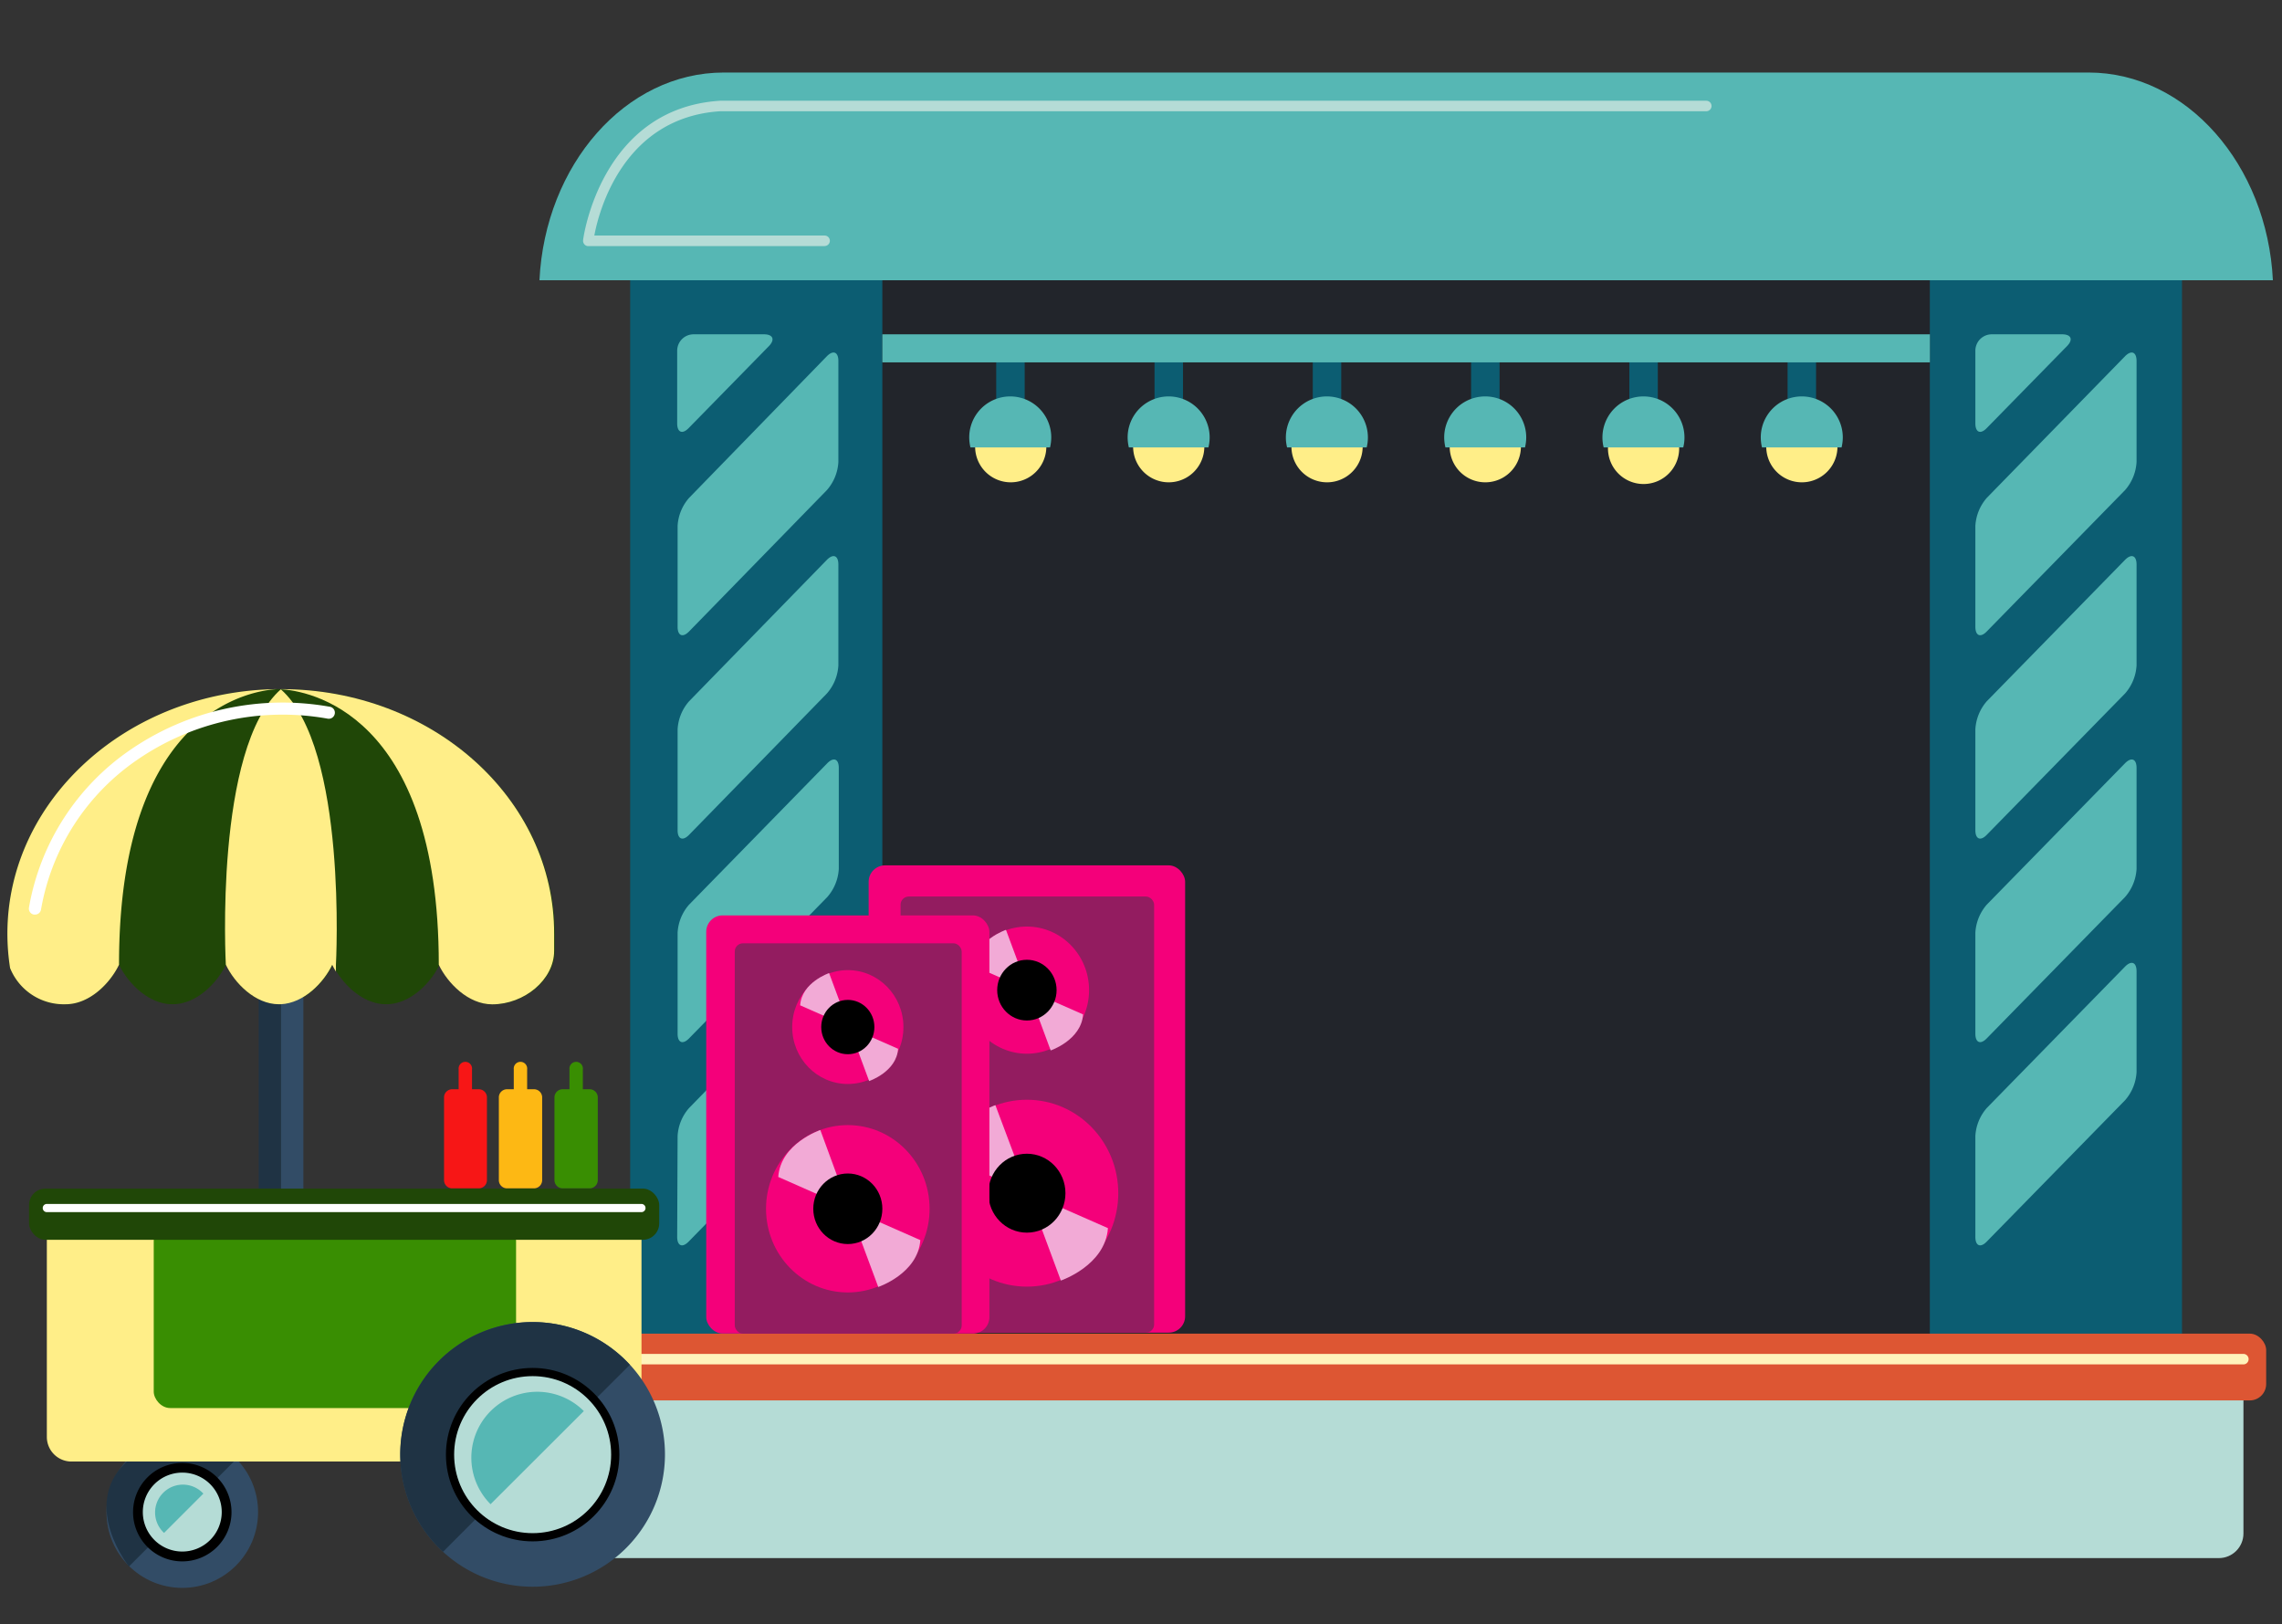
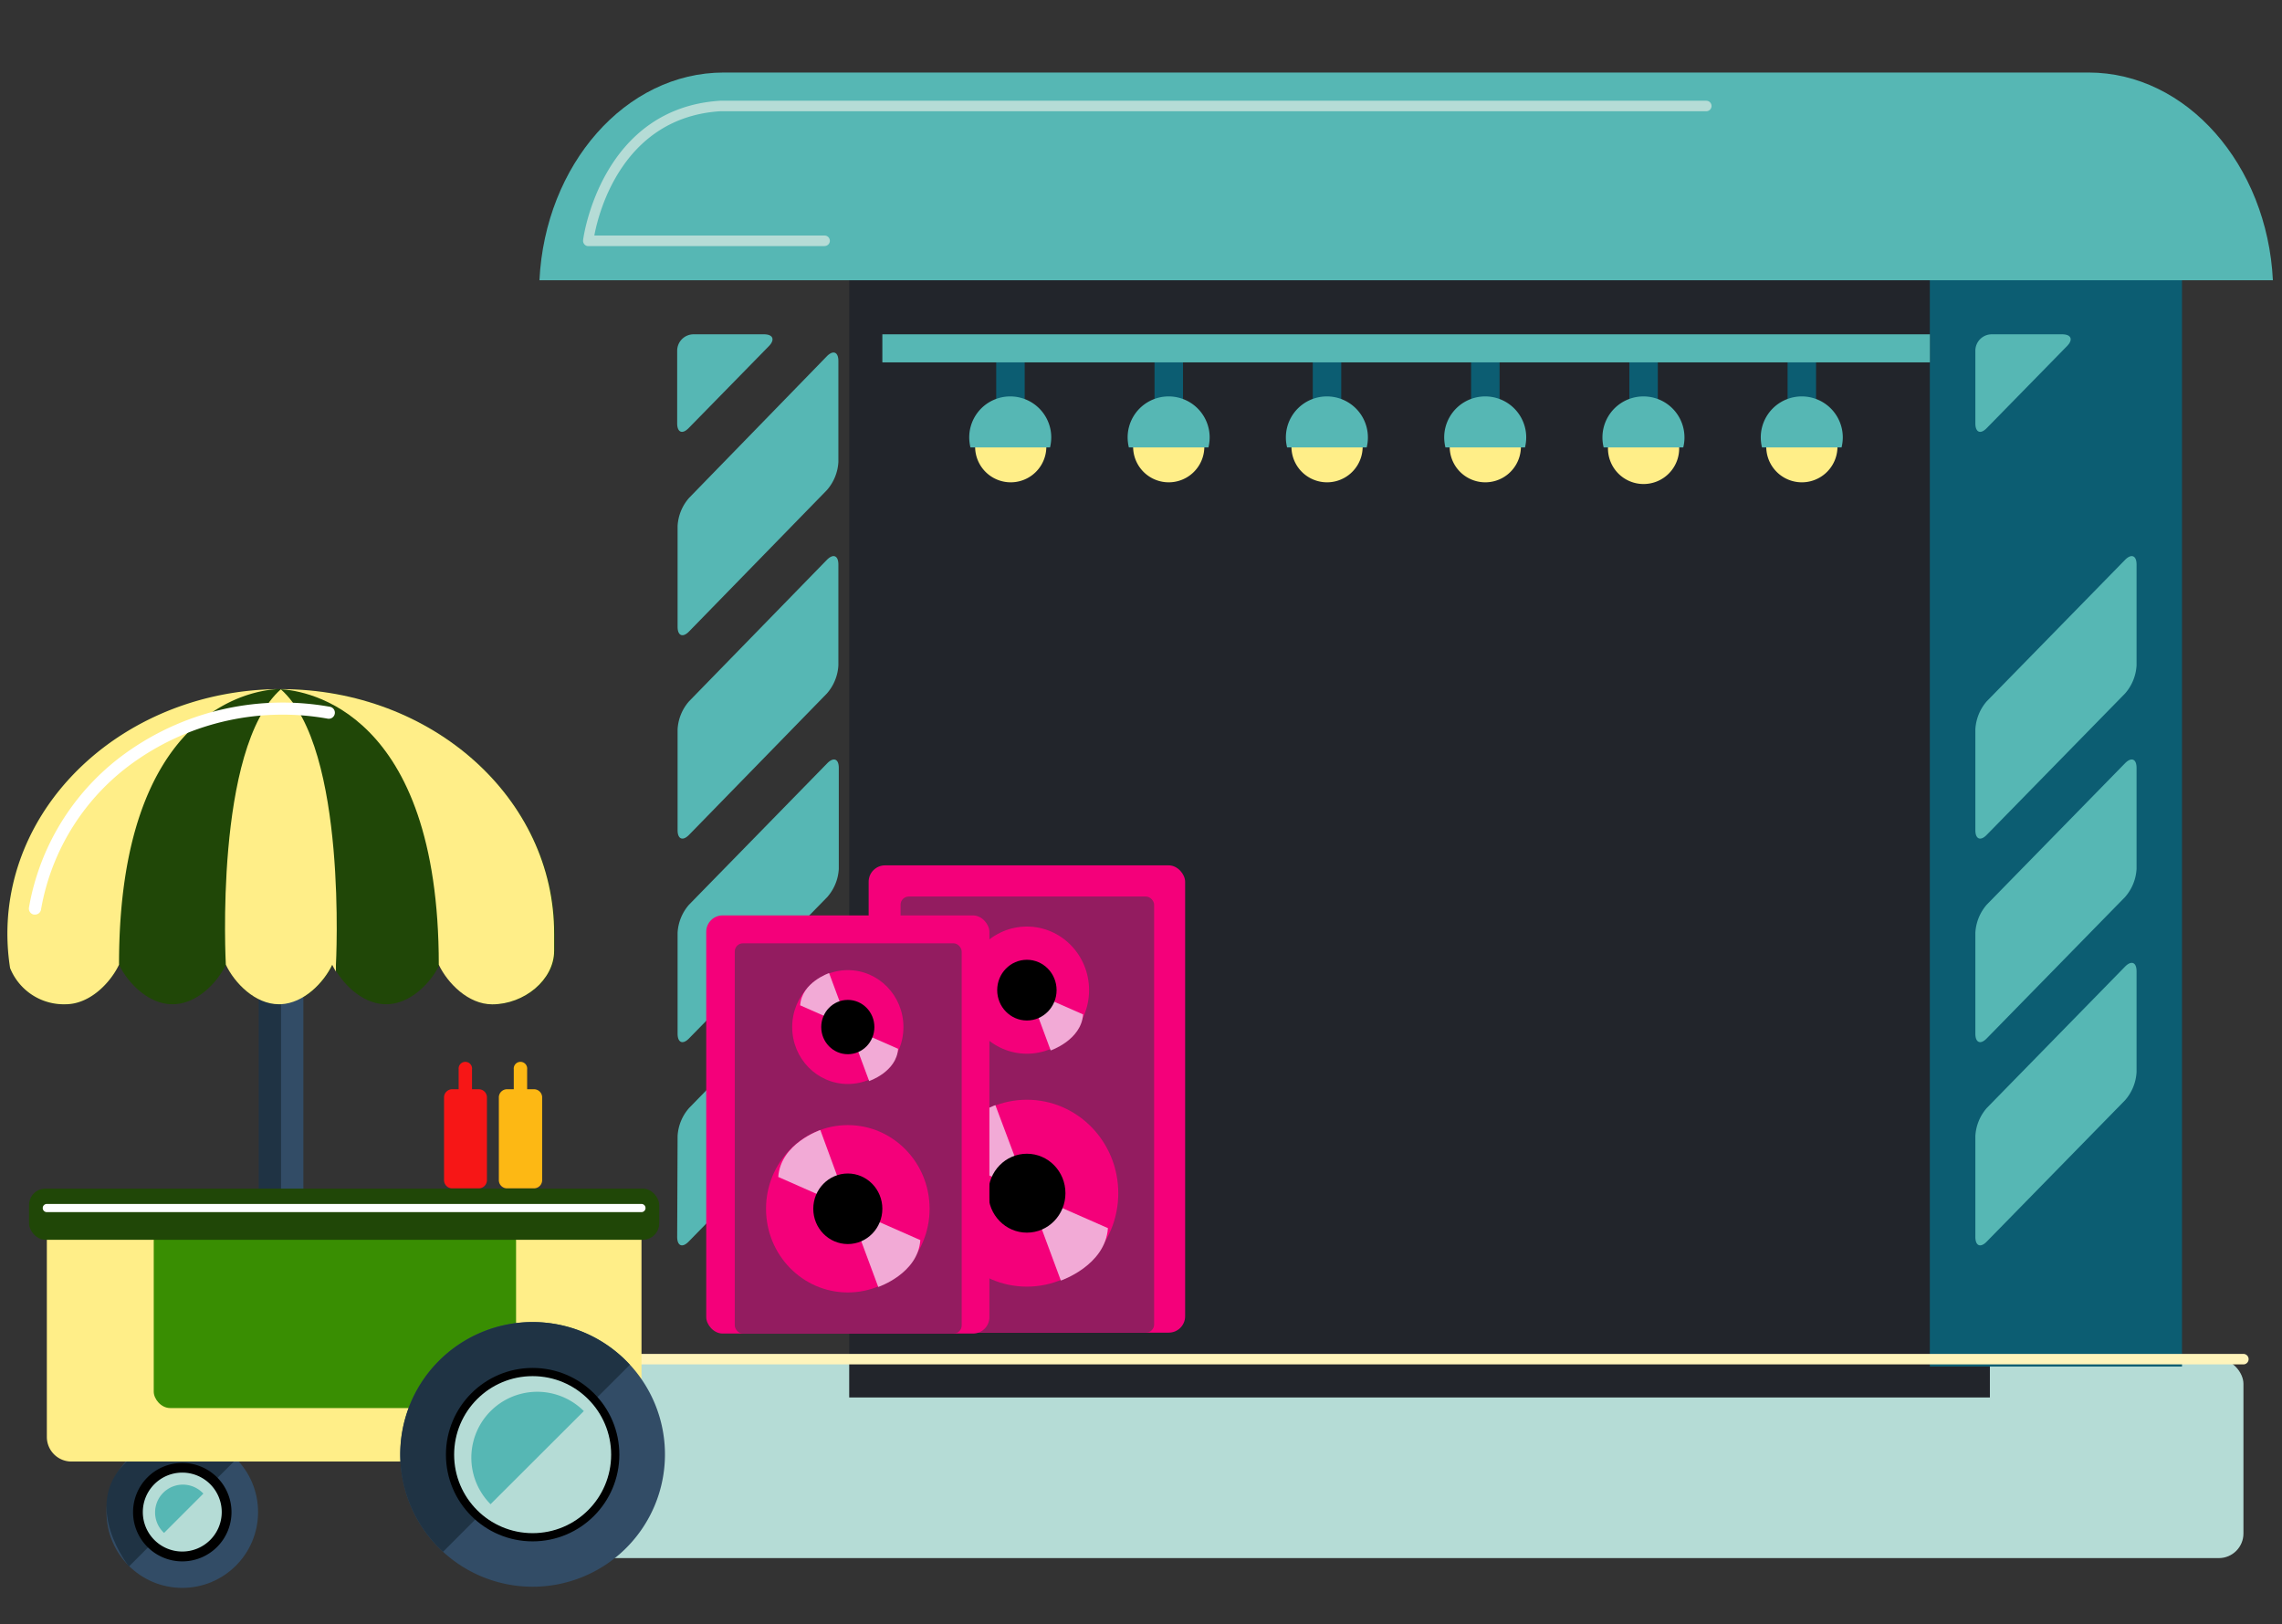
<svg xmlns="http://www.w3.org/2000/svg" viewBox="0 0 278.18 198">
  <rect x="0" y="0" width="278.18" height="198" fill="#333333" stroke="none" />
  <defs>
    <style>.a{fill:none;}.b{clip-path:url(#a);}.c,.t{fill:#b5dcd6;}.d{fill:#22252b;}.e{fill:#0c5d72;}.f{fill:#fe8;}.g{fill:#56b7b4;}.h{fill:#dd5633;}.i{fill:#f4007a;}.j{fill:#931c60;}.k{fill:#f2aad6;}.l{fill:#fff4bb;}.m{fill:#324c66;}.n{fill:#1f3344;}.o{fill:#398e02;}.p{fill:#204707;}.q{fill:#fff;}.r{fill:#f71616;}.s{fill:#fdb814;}.t{stroke:#000;stroke-miterlimit:10;}</style>
    <clipPath id="a">
      <rect class="a" x="-790.66" width="2560" height="198" />
    </clipPath>
  </defs>
  <title>stage</title>
  <g class="b">
    <rect class="c" x="67.58" y="165.67" width="205.9" height="24.25" rx="3" />
    <rect class="d" x="103.52" y="33.73" width="139.05" height="136.61" />
    <rect class="e" x="121.44" y="43.42" width="3.47" height="6.88" />
    <path class="f" d="M119,53.38a4.68,4.68,0,0,0-.13,1.07,4.34,4.34,0,1,0,8.68,0,4.68,4.68,0,0,0-.13-1.07Z" />
    <path class="g" d="M128,54.54a5.43,5.43,0,0,0,.15-1.22,5,5,0,1,0-10,0,5.43,5.43,0,0,0,.15,1.22Z" />
    <rect class="e" x="140.74" y="43.42" width="3.47" height="6.88" />
    <path class="f" d="M138.26,53.38a4.68,4.68,0,0,0-.13,1.07,4.34,4.34,0,1,0,8.68,0,4.68,4.68,0,0,0-.13-1.07Z" />
    <path class="g" d="M147.31,54.54a5.43,5.43,0,0,0,.15-1.22,5,5,0,1,0-10,0,5.43,5.43,0,0,0,.15,1.22Z" />
    <rect class="e" x="160.03" y="43.42" width="3.47" height="6.88" />
    <path class="f" d="M157.56,53.38a4.68,4.68,0,0,0-.13,1.07,4.34,4.34,0,1,0,8.68,0,4.68,4.68,0,0,0-.13-1.07Z" />
    <path class="g" d="M166.6,54.54a4.91,4.91,0,0,0,.15-1.22,5,5,0,1,0-10,0,4.91,4.91,0,0,0,.15,1.22Z" />
    <rect class="e" x="179.33" y="43.42" width="3.47" height="6.88" />
    <path class="f" d="M176.85,53.38a4.68,4.68,0,0,0-.13,1.07,4.34,4.34,0,1,0,8.68,0,4.68,4.68,0,0,0-.13-1.07Z" />
    <path class="g" d="M185.9,54.54a5.43,5.43,0,0,0,.15-1.22,5,5,0,1,0-10,0,5.43,5.43,0,0,0,.15,1.22Z" />
    <rect class="e" x="198.62" y="43.42" width="3.47" height="6.88" />
    <path class="f" d="M196.15,53.38a4.18,4.18,0,0,0-.13,1.07,4.34,4.34,0,1,0,8.67,0,4.18,4.18,0,0,0-.13-1.07Z" />
    <path class="g" d="M205.19,54.54a4.91,4.91,0,0,0,.15-1.22,5,5,0,1,0-10,0,4.91,4.91,0,0,0,.15,1.22Z" />
    <rect class="e" x="217.91" y="43.42" width="3.47" height="6.88" />
    <path class="f" d="M215.44,53.38a4.68,4.68,0,0,0-.13,1.07,4.34,4.34,0,1,0,8.68,0,4.68,4.68,0,0,0-.13-1.07Z" />
    <path class="g" d="M224.49,54.54a5.43,5.43,0,0,0,.15-1.22,5,5,0,1,0-10,0,5.43,5.43,0,0,0,.15,1.22Z" />
-     <rect class="e" x="76.82" y="33.73" width="30.74" height="132.85" />
    <rect class="e" x="235.25" y="31.47" width="30.74" height="135.1" />
-     <rect class="h" x="64.81" y="162.56" width="211.44" height="8.14" rx="2" />
    <rect class="g" x="107.56" y="40.75" width="127.7" height="3.42" />
    <path class="g" d="M84,110.27a5.64,5.64,0,0,0-1.4,3.43V126c0,1.1.63,1.36,1.4.57l16.85-17.23a5.67,5.67,0,0,0,1.4-3.43V93.6c0-1.1-.63-1.35-1.4-.57Z" />
    <path class="g" d="M82.55,150.77c0,1.1.63,1.36,1.4.57l16.85-17.23a5.67,5.67,0,0,0,1.4-3.43V118.39c0-1.1-.63-1.35-1.4-.57L84,135.06a5.62,5.62,0,0,0-1.4,3.42Z" />
    <path class="g" d="M84,85.48a5.64,5.64,0,0,0-1.4,3.43v12.28c0,1.1.63,1.36,1.4.57L100.8,84.53a5.67,5.67,0,0,0,1.4-3.43V68.81c0-1.1-.63-1.35-1.4-.57Z" />
    <path class="g" d="M82.55,51.61c0,1.1.63,1.36,1.4.57l9.79-10c.76-.79.49-1.43-.61-1.43H84.55a2,2,0,0,0-2,2Z" />
    <path class="g" d="M84,60.69a5.64,5.64,0,0,0-1.4,3.43V76.4c0,1.1.63,1.36,1.4.57L100.8,59.74a5.67,5.67,0,0,0,1.4-3.43V44c0-1.1-.63-1.36-1.4-.58Z" />
    <path class="g" d="M242.19,110.27a5.69,5.69,0,0,0-1.39,3.43V126c0,1.1.63,1.36,1.39.57l16.86-17.23a5.67,5.67,0,0,0,1.4-3.43V93.6c0-1.1-.63-1.35-1.4-.57Z" />
    <path class="g" d="M240.8,150.77c0,1.1.63,1.36,1.39.57l16.86-17.23a5.67,5.67,0,0,0,1.4-3.43V118.39c0-1.1-.63-1.35-1.4-.57l-16.86,17.24a5.66,5.66,0,0,0-1.39,3.42Z" />
    <path class="g" d="M242.19,85.48a5.69,5.69,0,0,0-1.39,3.43v12.28c0,1.1.63,1.36,1.39.57l16.86-17.23a5.67,5.67,0,0,0,1.4-3.43V68.81c0-1.1-.63-1.35-1.4-.57Z" />
    <path class="g" d="M240.8,51.61c0,1.1.63,1.36,1.39.57l9.79-10c.77-.79.5-1.43-.6-1.43H242.8a2,2,0,0,0-2,2Z" />
-     <path class="g" d="M242.19,60.69a5.69,5.69,0,0,0-1.39,3.43V76.4c0,1.1.63,1.36,1.39.57l16.86-17.23a5.67,5.67,0,0,0,1.4-3.43V44c0-1.1-.63-1.36-1.4-.58Z" />
    <rect class="i" x="105.89" y="105.48" width="38.58" height="56.96" rx="2" />
    <rect class="j" x="109.78" y="109.28" width="30.91" height="53.16" rx="1" />
    <ellipse class="i" cx="125.18" cy="120.69" rx="7.58" ry="7.75" />
    <path class="k" d="M125.37,120.72l2.71,7.32s3.73-1.26,3.95-4.39Z" />
-     <path class="k" d="M125.35,120.66l-2.72-7.32s-3.73,1.26-3.95,4.39Z" />
    <ellipse class="i" cx="125.18" cy="145.44" rx="11.14" ry="11.39" />
    <path class="k" d="M125.37,145.44l3.95,10.65s5.42-1.83,5.74-6.39Z" />
    <path class="k" d="M125.34,145.36l-4-10.65s-5.42,1.83-5.74,6.39Z" />
    <ellipse cx="125.18" cy="145.44" rx="4.7" ry="4.81" />
    <ellipse cx="125.18" cy="120.69" rx="3.62" ry="3.7" />
    <rect class="i" x="86.09" y="111.58" width="34.52" height="50.97" rx="2" />
    <rect class="j" x="89.57" y="114.98" width="27.66" height="47.58" rx="1" />
    <ellipse class="i" cx="103.35" cy="125.19" rx="6.78" ry="6.94" />
    <path class="k" d="M103.52,125.22l2.43,6.55s3.34-1.12,3.53-3.93Z" />
    <path class="k" d="M103.5,125.17l-2.43-6.56s-3.34,1.13-3.53,3.93Z" />
    <ellipse class="i" cx="103.35" cy="147.34" rx="9.97" ry="10.2" />
    <path class="k" d="M103.52,147.34l3.54,9.53s4.85-1.63,5.13-5.71Z" />
    <path class="k" d="M103.5,147.27,100,137.74s-4.85,1.64-5.13,5.72Z" />
    <ellipse cx="103.35" cy="147.34" rx="4.21" ry="4.3" />
    <ellipse cx="103.35" cy="125.19" rx="3.24" ry="3.31" />
    <path class="l" d="M273.47,166.31H67.58a.64.64,0,0,1,0-1.28H273.47a.64.64,0,0,1,0,1.28Z" />
    <path class="g" d="M277.07,34.16C276.38,20.1,266.55,8.84,254.6,8.84H88.23c-12,0-21.78,11.26-22.47,25.32Z" />
    <path class="c" d="M100.52,30H71.7a.6.6,0,0,1-.46-.22.65.65,0,0,1-.16-.5c0-.16,2.12-16.07,16.69-17H208a.64.64,0,0,1,0,1.28H87.8C76,14.31,73,25.71,72.45,28.71h28.07a.64.64,0,0,1,0,1.28Z" />
    <circle class="m" cx="22.22" cy="184.31" r="9.24" />
    <path class="n" d="M28.81,177.85,15.72,190.94s-5.81-7.27-.51-12.56S26.39,176.07,28.81,177.85Z" />
    <circle class="c" cx="22.22" cy="184.31" r="5.4" />
    <path d="M22.22,178.32a6,6,0,1,1-6,6A6,6,0,0,1,22.22,178.32Zm0,10.8a4.81,4.81,0,1,0-4.81-4.81A4.81,4.81,0,0,0,22.22,189.12Z" />
    <path class="g" d="M20,186.85l4.79-4.79A3.39,3.39,0,1,0,20,186.85Z" />
    <path class="f" d="M8.71,147.26a3,3,0,0,0-3,3v24.89a3,3,0,0,0,3,3H56.64a4,4,0,0,0,3.67-2.92,4.77,4.77,0,0,1,9,0A4,4,0,0,0,73,178.15h2.2a3,3,0,0,0,3-3V150.26a3,3,0,0,0-3-3Z" />
    <rect class="o" x="18.74" y="149.29" width="44.17" height="22.34" rx="2" />
    <rect class="p" x="3.54" y="144.88" width="76.82" height="6.24" rx="2" />
    <path class="q" d="M78.19,147.75H5.71a.49.49,0,0,1,0-1H78.19a.49.49,0,1,1,0,1Z" />
    <path class="p" d="M34.26,84C15.84,84,.9,97.34.9,113.82A27.28,27.28,0,0,0,1.23,118,7.05,7.05,0,0,0,8,122.41c2.93,0,5.43-2.57,6.51-4.82,1.09,2.25,3.59,4.82,6.52,4.82s5.42-2.57,6.51-4.82c1.08,2.25,3.59,4.82,6.51,4.82s5.43-2.57,6.51-4.82c1.08,2.25,3.59,4.82,6.51,4.82s5.43-2.57,6.51-4.82c1.08,2.25,3.59,4.82,6.51,4.82,3.91,0,7.55-3,7.55-6.51v0c0-.68,0-1.36,0-2.05C67.61,97.34,52.68,84,34.26,84Z" />
    <rect class="n" x="31.54" y="108.52" width="2.72" height="36.36" />
    <rect class="m" x="34.26" y="108.52" width="2.72" height="36.36" />
    <path class="f" d="M33.81,84C15.59,84.21.9,97.48.9,113.82A27.28,27.28,0,0,0,1.23,118,7.05,7.05,0,0,0,8,122.41c2.93,0,5.43-2.57,6.51-4.82C14.49,86.37,30.89,84.15,33.81,84Z" />
    <path class="f" d="M34,122.41h.23v-.27h0v.27c2.82-.14,5.22-2.62,6.27-4.81.13.27.28.55.45.83,0-.27,0-.54,0-.83,0,0,1.45-26.41-6.73-33.59,3.06.17,19.27,2.54,19.27,33.59h0c1.08,2.25,3.59,4.82,6.51,4.82,3.91,0,7.55-3,7.55-6.51v0c0-.68,0-1.36,0-2.05C67.61,97.34,52.68,84,34.26,84h0c-8.18,7.17-6.73,33.59-6.73,33.59C28.6,119.84,31.11,122.41,34,122.41ZM34.26,84h0v3.61h0Z" />
    <path class="q" d="M4.26,111.48H4.13a.74.74,0,0,1-.6-.85A29.38,29.38,0,0,1,15.77,91.48a32.79,32.79,0,0,1,24.45-5.33.73.73,0,0,1,.59.85.74.74,0,0,1-.86.6,31.25,31.25,0,0,0-23.33,5.09A27.89,27.89,0,0,0,5,110.87.73.73,0,0,1,4.26,111.48Z" />
    <circle class="c" cx="64.93" cy="177.31" r="10.9" />
    <path class="m" d="M64.93,161.15a16.13,16.13,0,1,0,16.13,16.13A16.13,16.13,0,0,0,64.93,161.15Zm0,26.26a10.13,10.13,0,1,1,10.13-10.13A10.14,10.14,0,0,1,64.93,187.41Z" />
    <path class="n" d="M64.93,161.15a16.12,16.12,0,0,0-10.92,28l4.24-4.25A10.12,10.12,0,1,1,72.53,170.6l4.25-4.24A16.06,16.06,0,0,0,64.93,161.15Z" />
    <path class="r" d="M58.36,132.77h-.82v-2.43a.82.82,0,1,0-1.63,0v2.43h-.83a1,1,0,0,0-.95.95v10.13a1,1,0,0,0,.95,1h3.28a1,1,0,0,0,1-1V133.72A1,1,0,0,0,58.36,132.77Z" />
    <path class="s" d="M65.09,132.77h-.83v-2.43a.82.82,0,1,0-1.63,0v2.43h-.82a1,1,0,0,0-1,.95v10.13a1,1,0,0,0,1,1h3.28a1,1,0,0,0,1-1V133.72A1,1,0,0,0,65.09,132.77Z" />
-     <path class="o" d="M71.87,132.77h-.82v-2.43a.82.82,0,1,0-1.63,0v2.43h-.83a1,1,0,0,0-1,.95v10.13a1,1,0,0,0,1,1h3.28a1,1,0,0,0,1-1V133.72A1,1,0,0,0,71.87,132.77Z" />
    <circle class="t" cx="64.93" cy="177.31" r="10.07" />
    <path class="g" d="M59.81,183.34,71.17,172a8,8,0,1,0-11.36,11.36Z" />
  </g>
</svg>